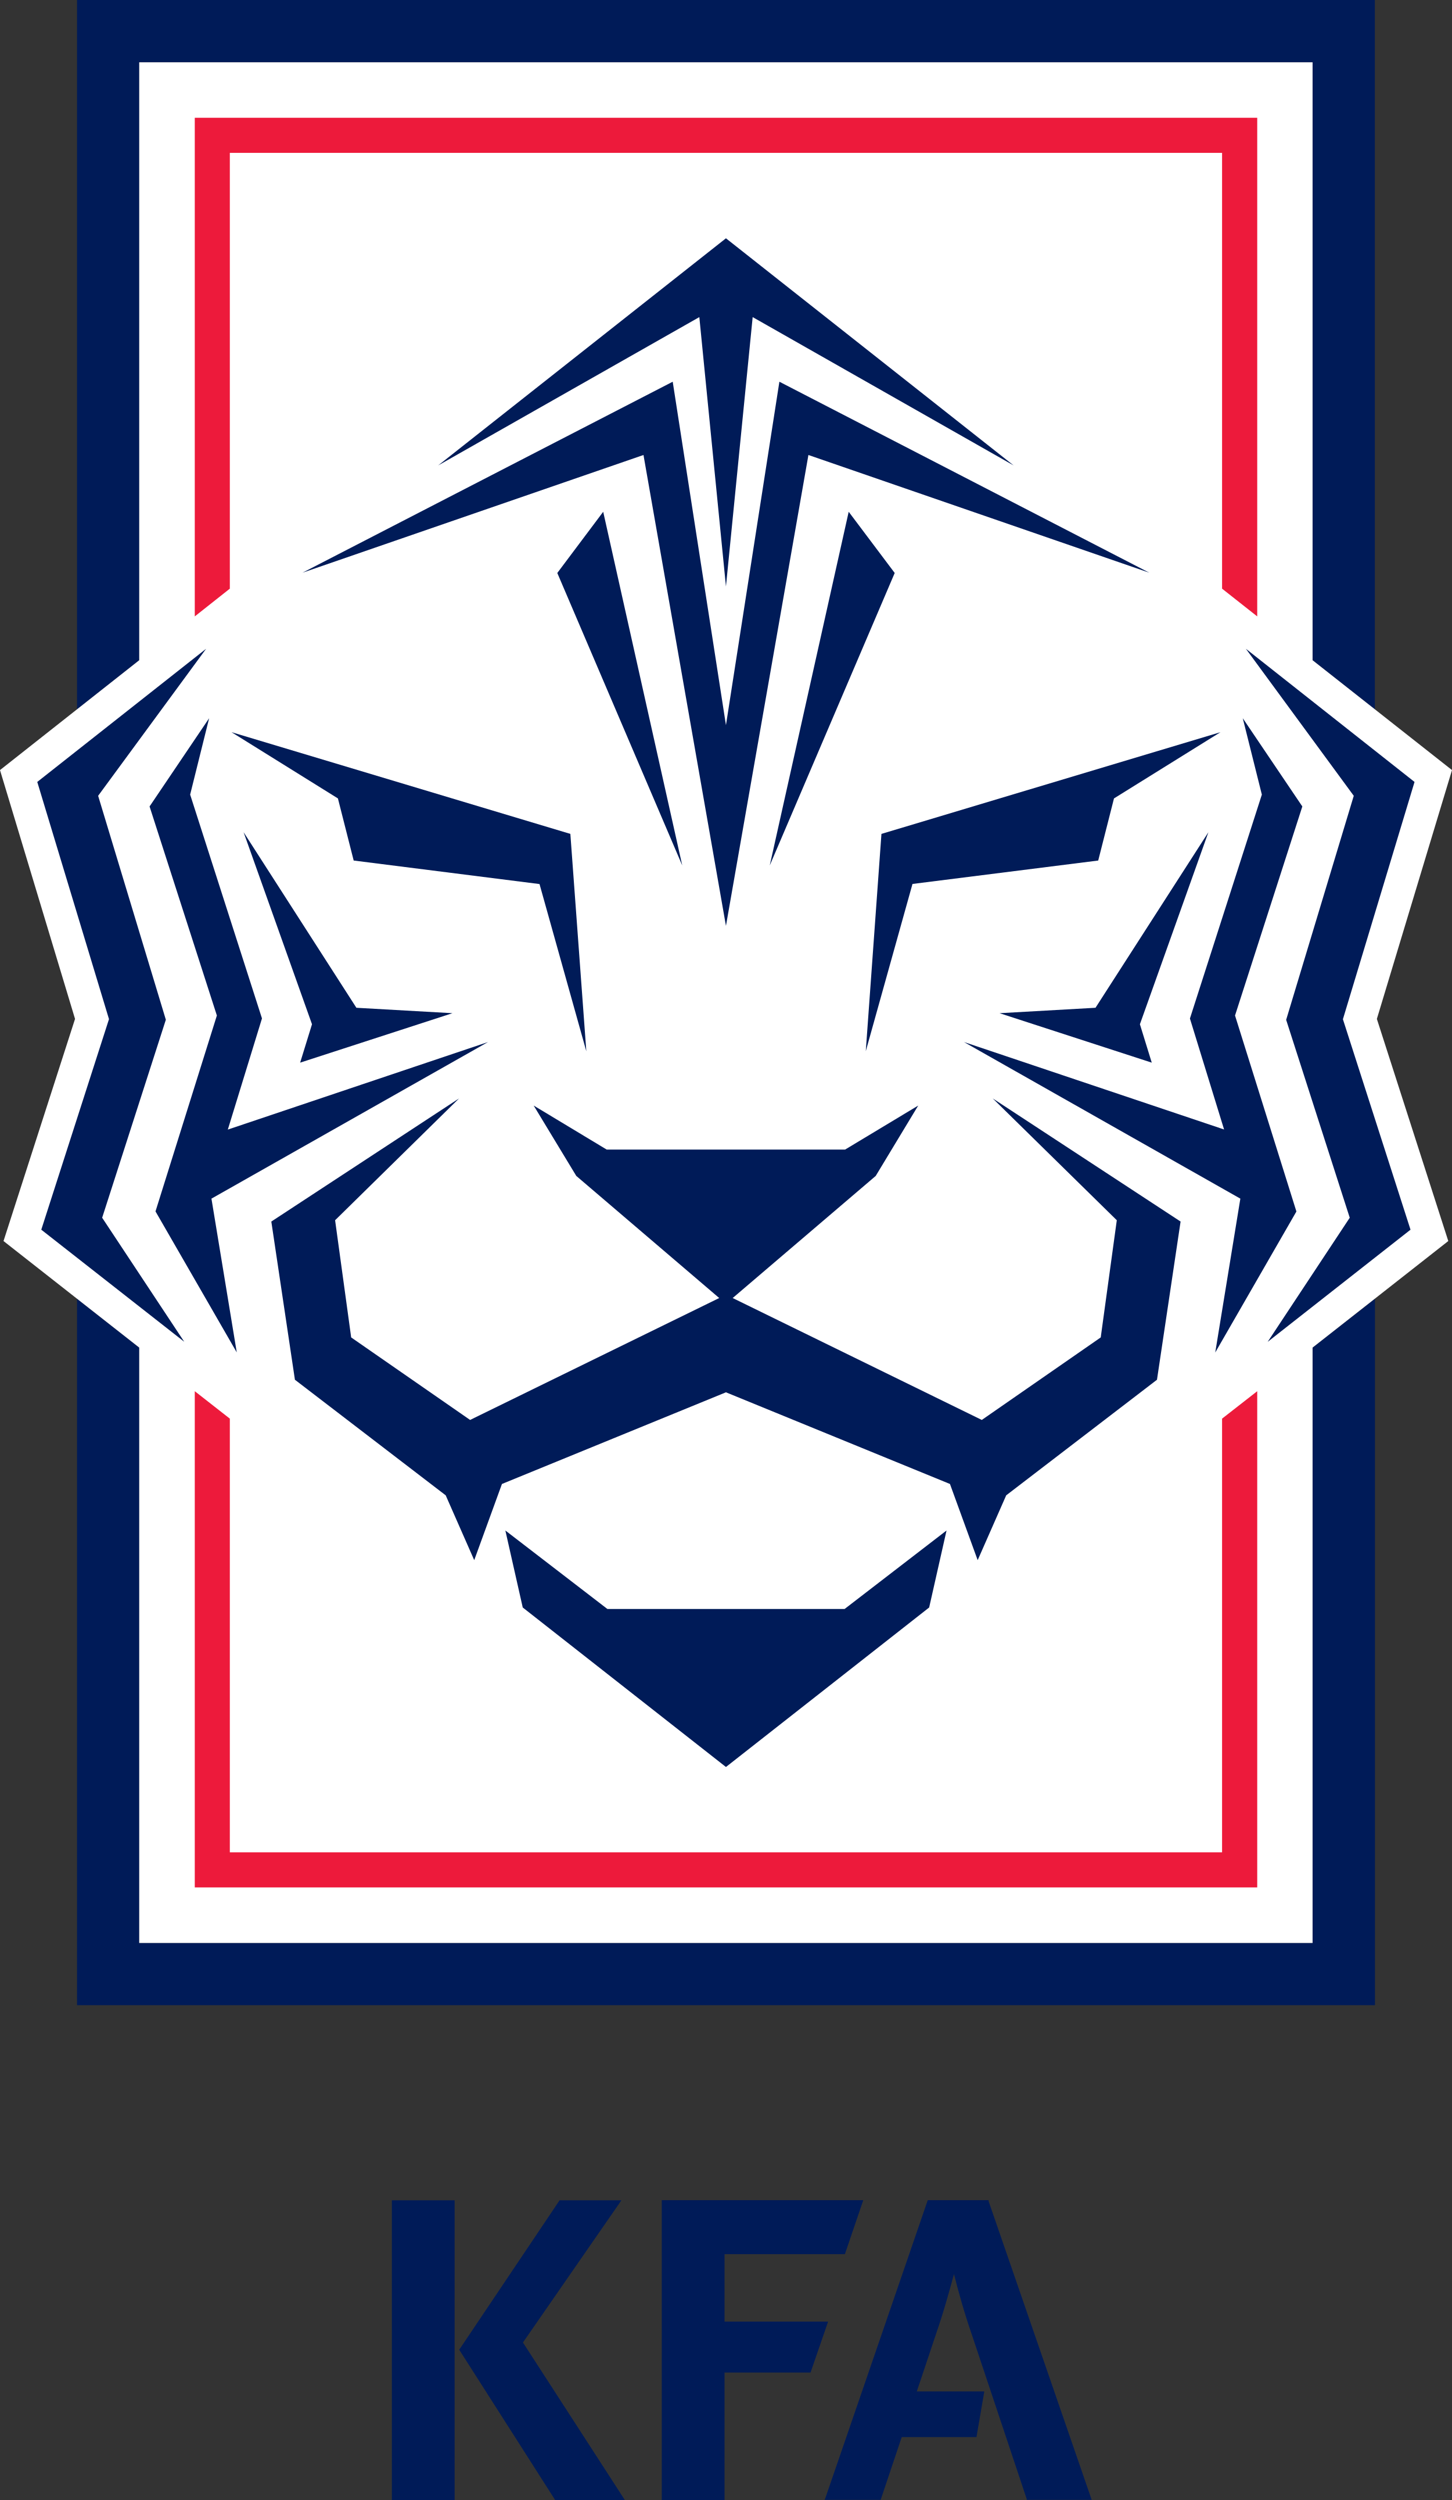
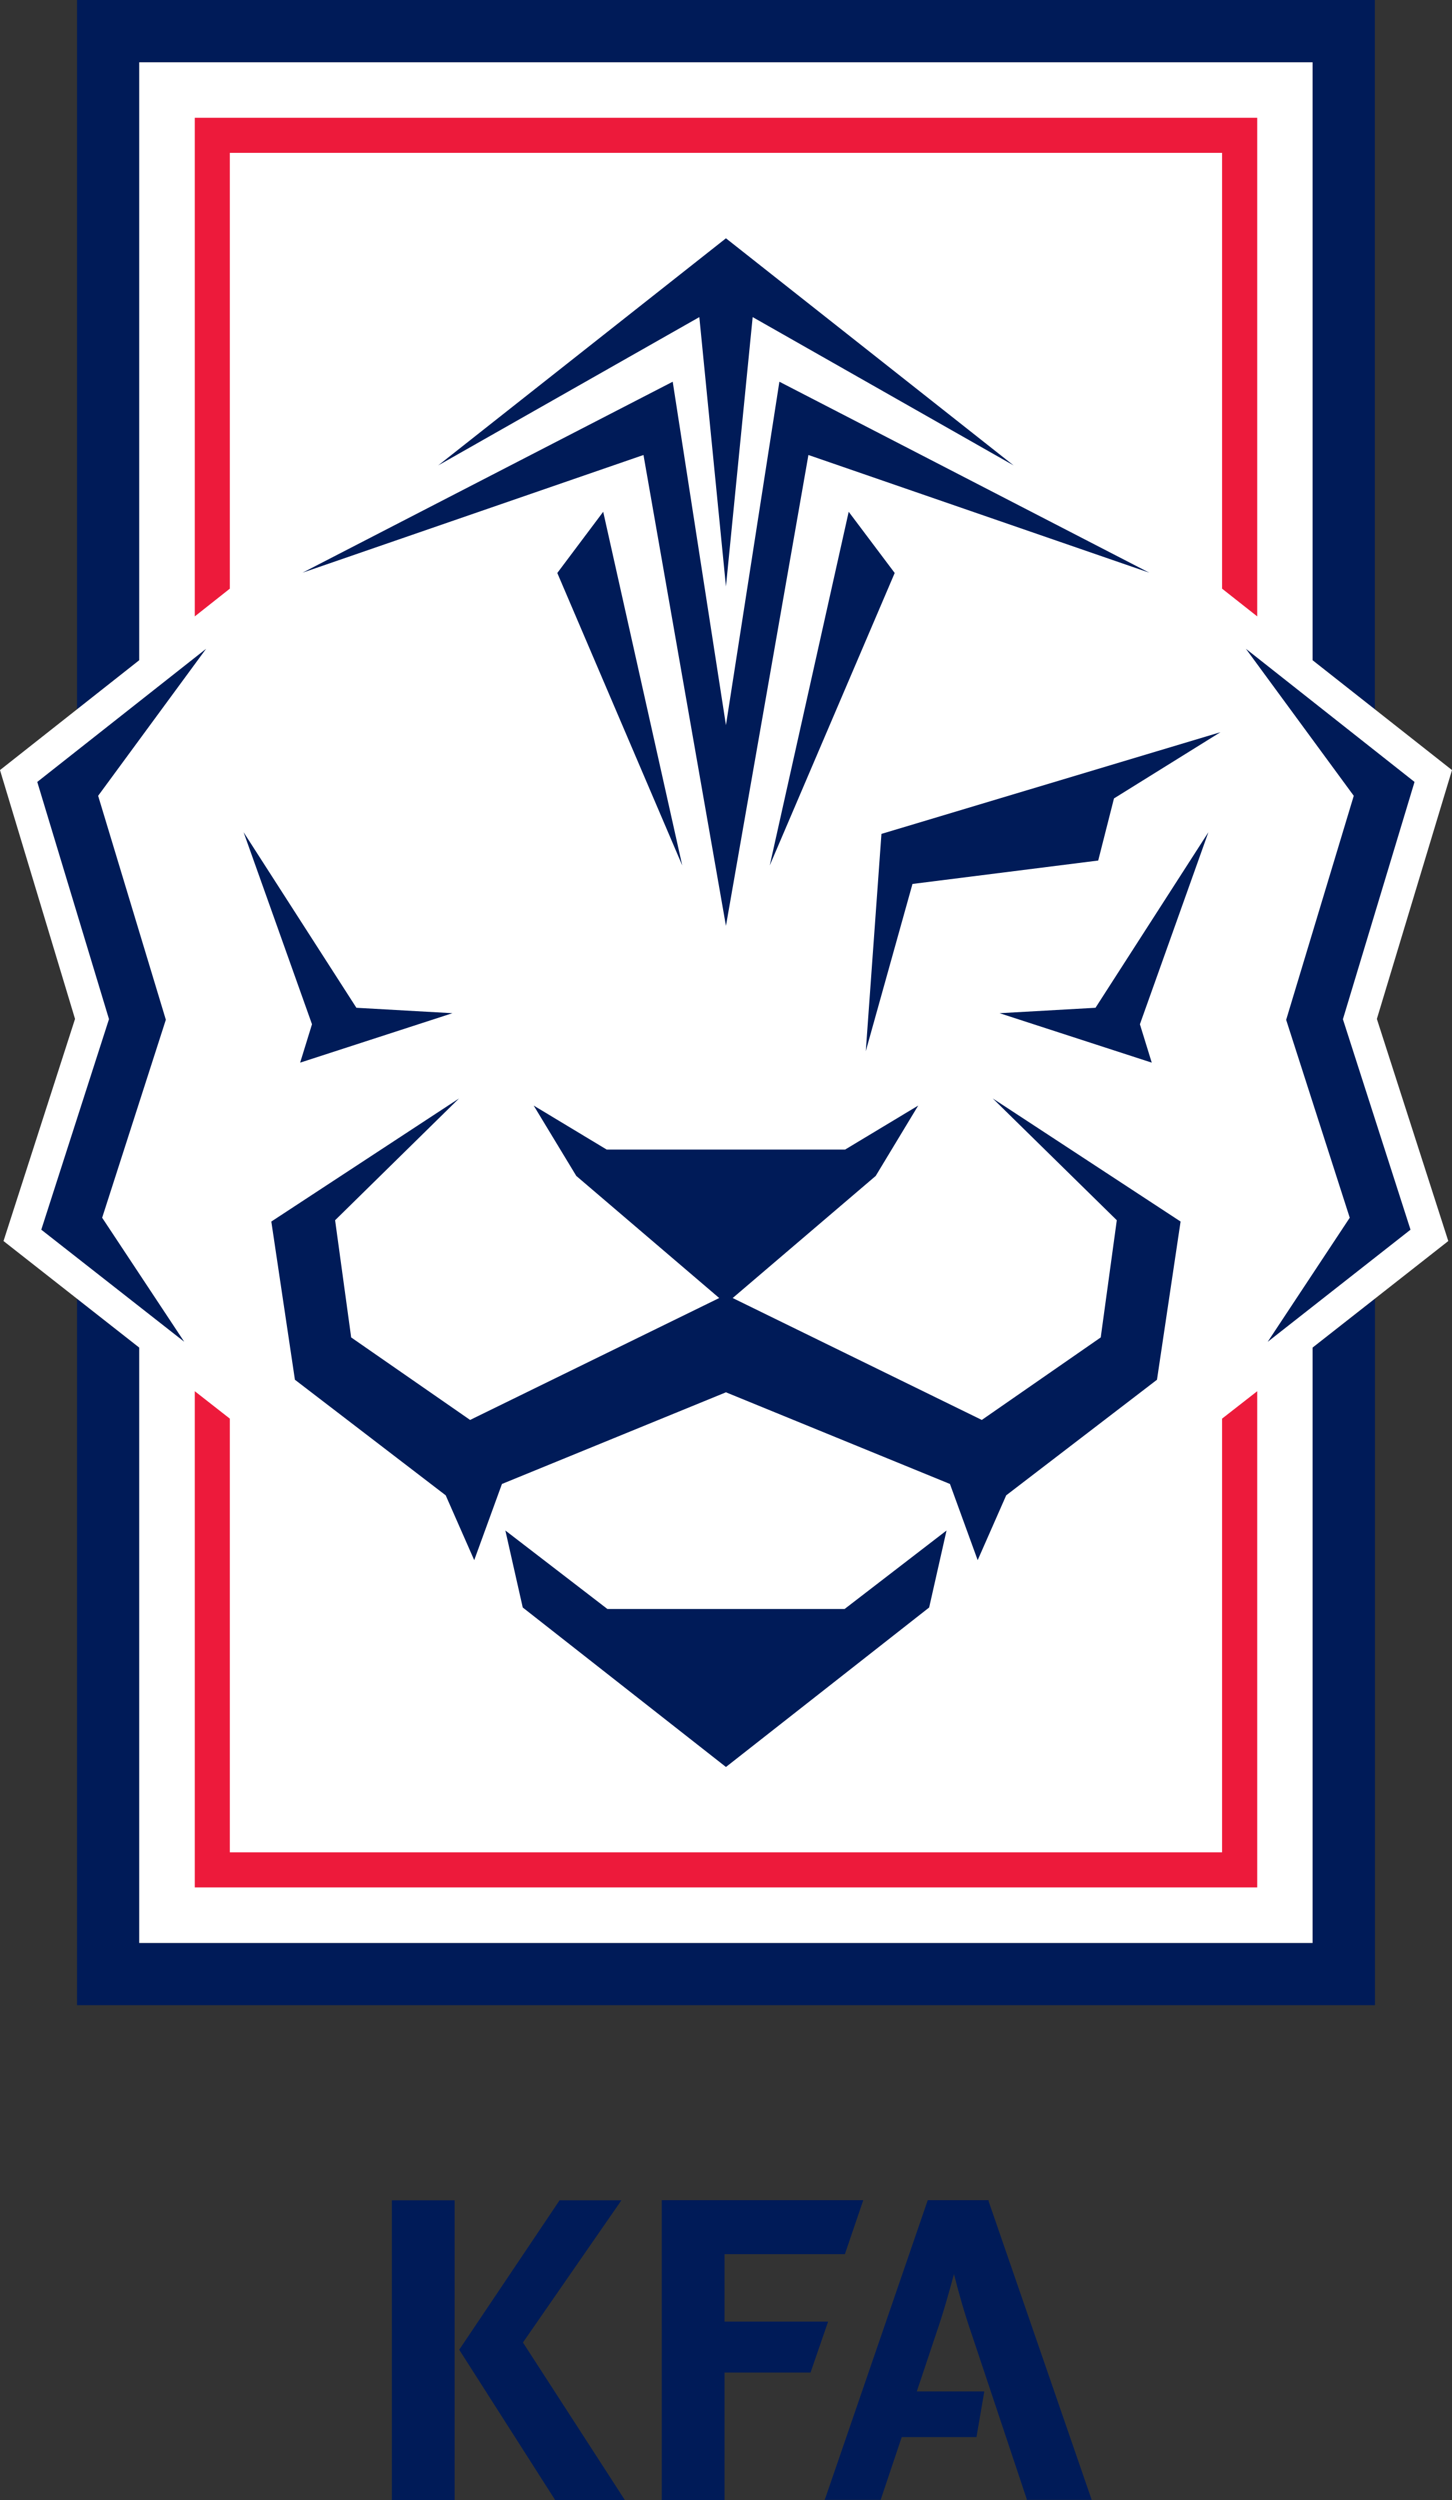
<svg xmlns="http://www.w3.org/2000/svg" width="144.55" height="248.74" viewBox="0 0 144.55 248.74">
  <rect x="0" y="0" width="144.55" height="248.74" fill="#333333" stroke="none" />
  <title>Korea Football Association logo - Brandlogos.net</title>
  <polygon points="13.86 6.19 130.67 6.19 130.67 65.69 136.87 70.58 136.87 0 7.67 0 7.67 70.58 13.86 65.69 13.86 6.19" style="fill:#001b58" />
  <polygon points="130.67 193.32 13.86 193.32 13.86 134.08 7.67 129.23 7.67 199.51 136.88 199.51 136.88 129.23 130.67 134.08 130.67 193.32" style="fill:#001b58" />
  <polygon points="144.55 76.62 130.67 65.69 130.67 6.2 13.86 6.2 13.86 65.69 0 76.62 7.47 101.38 0.35 123.48 13.86 134.08 13.86 193.32 130.67 193.32 130.67 134.08 144.18 123.48 137.07 101.38 144.55 76.62" style="fill:#fff" />
  <polygon points="22.88 15.21 121.66 15.21 121.66 58.57 125.16 61.33 125.16 11.72 19.39 11.72 19.39 61.33 22.88 58.57 22.88 15.21" style="fill:#ed1a3b" />
  <polygon points="121.66 184.3 22.88 184.3 22.88 141.15 19.39 138.42 19.39 187.79 125.16 187.79 125.16 138.42 121.66 141.15 121.66 184.3" style="fill:#ed1a3b" />
  <polygon points="72.27 92.12 64.06 45.27 30.12 56.98 66.97 37.98 72.27 72.15 77.59 37.98 114.41 56.98 80.48 45.27 72.27 92.12" style="fill:#001b58" />
  <polygon points="72.27 58.35 69.62 31.55 43.62 46.31 72.27 23.71 100.91 46.31 74.93 31.55 72.27 58.35" style="fill:#001b58" />
  <polygon points="89.07 57.01 76.63 86.11 84.49 50.92 89.07 57.01" style="fill:#001b58" />
  <polygon points="60.05 50.92 67.92 86.11 55.48 57.01 60.05 50.92" style="fill:#001b58" />
  <polygon points="128.04 101.47 134.77 79.18 124.03 64.55 140.82 77.8 133.69 101.41 140.42 122.35 126.2 133.51 134.37 121.16 128.04 101.47" style="fill:#001b58" />
-   <polygon points="95.97 103.68 121.86 112.38 118.46 101.34 125.62 79.06 123.72 71.46 129.65 80.24 122.95 101.04 129.06 120.54 120.98 134.57 123.48 119.26 95.97 103.68" style="fill:#001b58" />
  <polygon points="99.51 100.81 109.06 100.27 120.3 82.8 113.48 101.91 114.66 105.73 99.51 100.81" style="fill:#001b58" />
  <polygon points="109.33 85.62 90.84 87.95 86.19 104.59 87.75 82.97 121.5 72.85 110.9 79.44 109.33 85.62" style="fill:#001b58" />
  <polygon points="3.71 77.8 20.52 64.55 9.77 79.18 16.51 101.46 10.17 121.16 18.34 133.5 4.11 122.35 10.85 101.4 3.71 77.8" style="fill:#001b58" />
-   <polygon points="15.48 120.53 21.59 101.04 14.89 80.24 20.82 71.46 18.93 79.06 26.08 101.33 22.68 112.39 48.58 103.68 21.05 119.26 23.57 134.56 15.48 120.53" style="fill:#001b58" />
  <polygon points="35.48 100.27 45.04 100.81 29.88 105.73 31.06 101.91 24.25 82.8 35.48 100.27" style="fill:#001b58" />
-   <polygon points="56.78 82.97 58.37 104.6 53.71 87.96 35.21 85.62 33.64 79.44 23.05 72.85 56.78 82.97" style="fill:#001b58" />
  <polygon points="84.08 160.09 94.23 152.28 92.5 159.94 72.27 175.81 52.04 159.94 50.31 152.28 60.47 160.09 84.08 160.09" style="fill:#001b58" />
  <polygon points="87.18 117 72.94 129.15 97.74 141.28 109.58 133.07 111.18 121.41 98.83 109.29 117.53 121.54 115.18 137.28 100.17 148.78 97.33 155.23 94.57 147.65 72.27 138.53 49.97 147.65 47.21 155.23 44.37 148.78 29.36 137.28 27.01 121.54 45.7 109.29 33.36 121.41 34.96 133.07 46.8 141.28 71.6 129.15 57.37 117 53.13 110 60.4 114.38 84.13 114.38 91.41 110 87.18 117" style="fill:#001b58" />
  <rect x="39.01" y="218.92" width="6.25" height="29.83" style="fill:#001b58" />
  <polygon points="61.72 219.13 61.86 218.92 55.71 218.92 45.77 233.71 45.71 233.78 55.22 248.67 55.24 248.74 62.2 248.74 52.06 233.07 61.72 219.13" style="fill:#001b58" />
  <polygon points="82.44 230.99 72.13 230.99 72.13 224.28 84.11 224.28 85.94 218.91 65.88 218.91 65.88 248.74 72.13 248.74 72.13 236.06 80.69 236.06 82.44 230.99" style="fill:#001b58" />
  <path d="M410.15,478.65l0-.11h-6.06l-10.19,29.63-.08.19h5.58l2.1-6.25h7.44l.78-4.54H403l1.9-5.68c.78-2.25,1.36-4.37,1.8-6,.42,1.67,1,3.78,1.77,6l5.47,16.38,0,.09h6.47Z" transform="translate(-311.73 -259.63)" style="fill:#001b58" />
</svg>